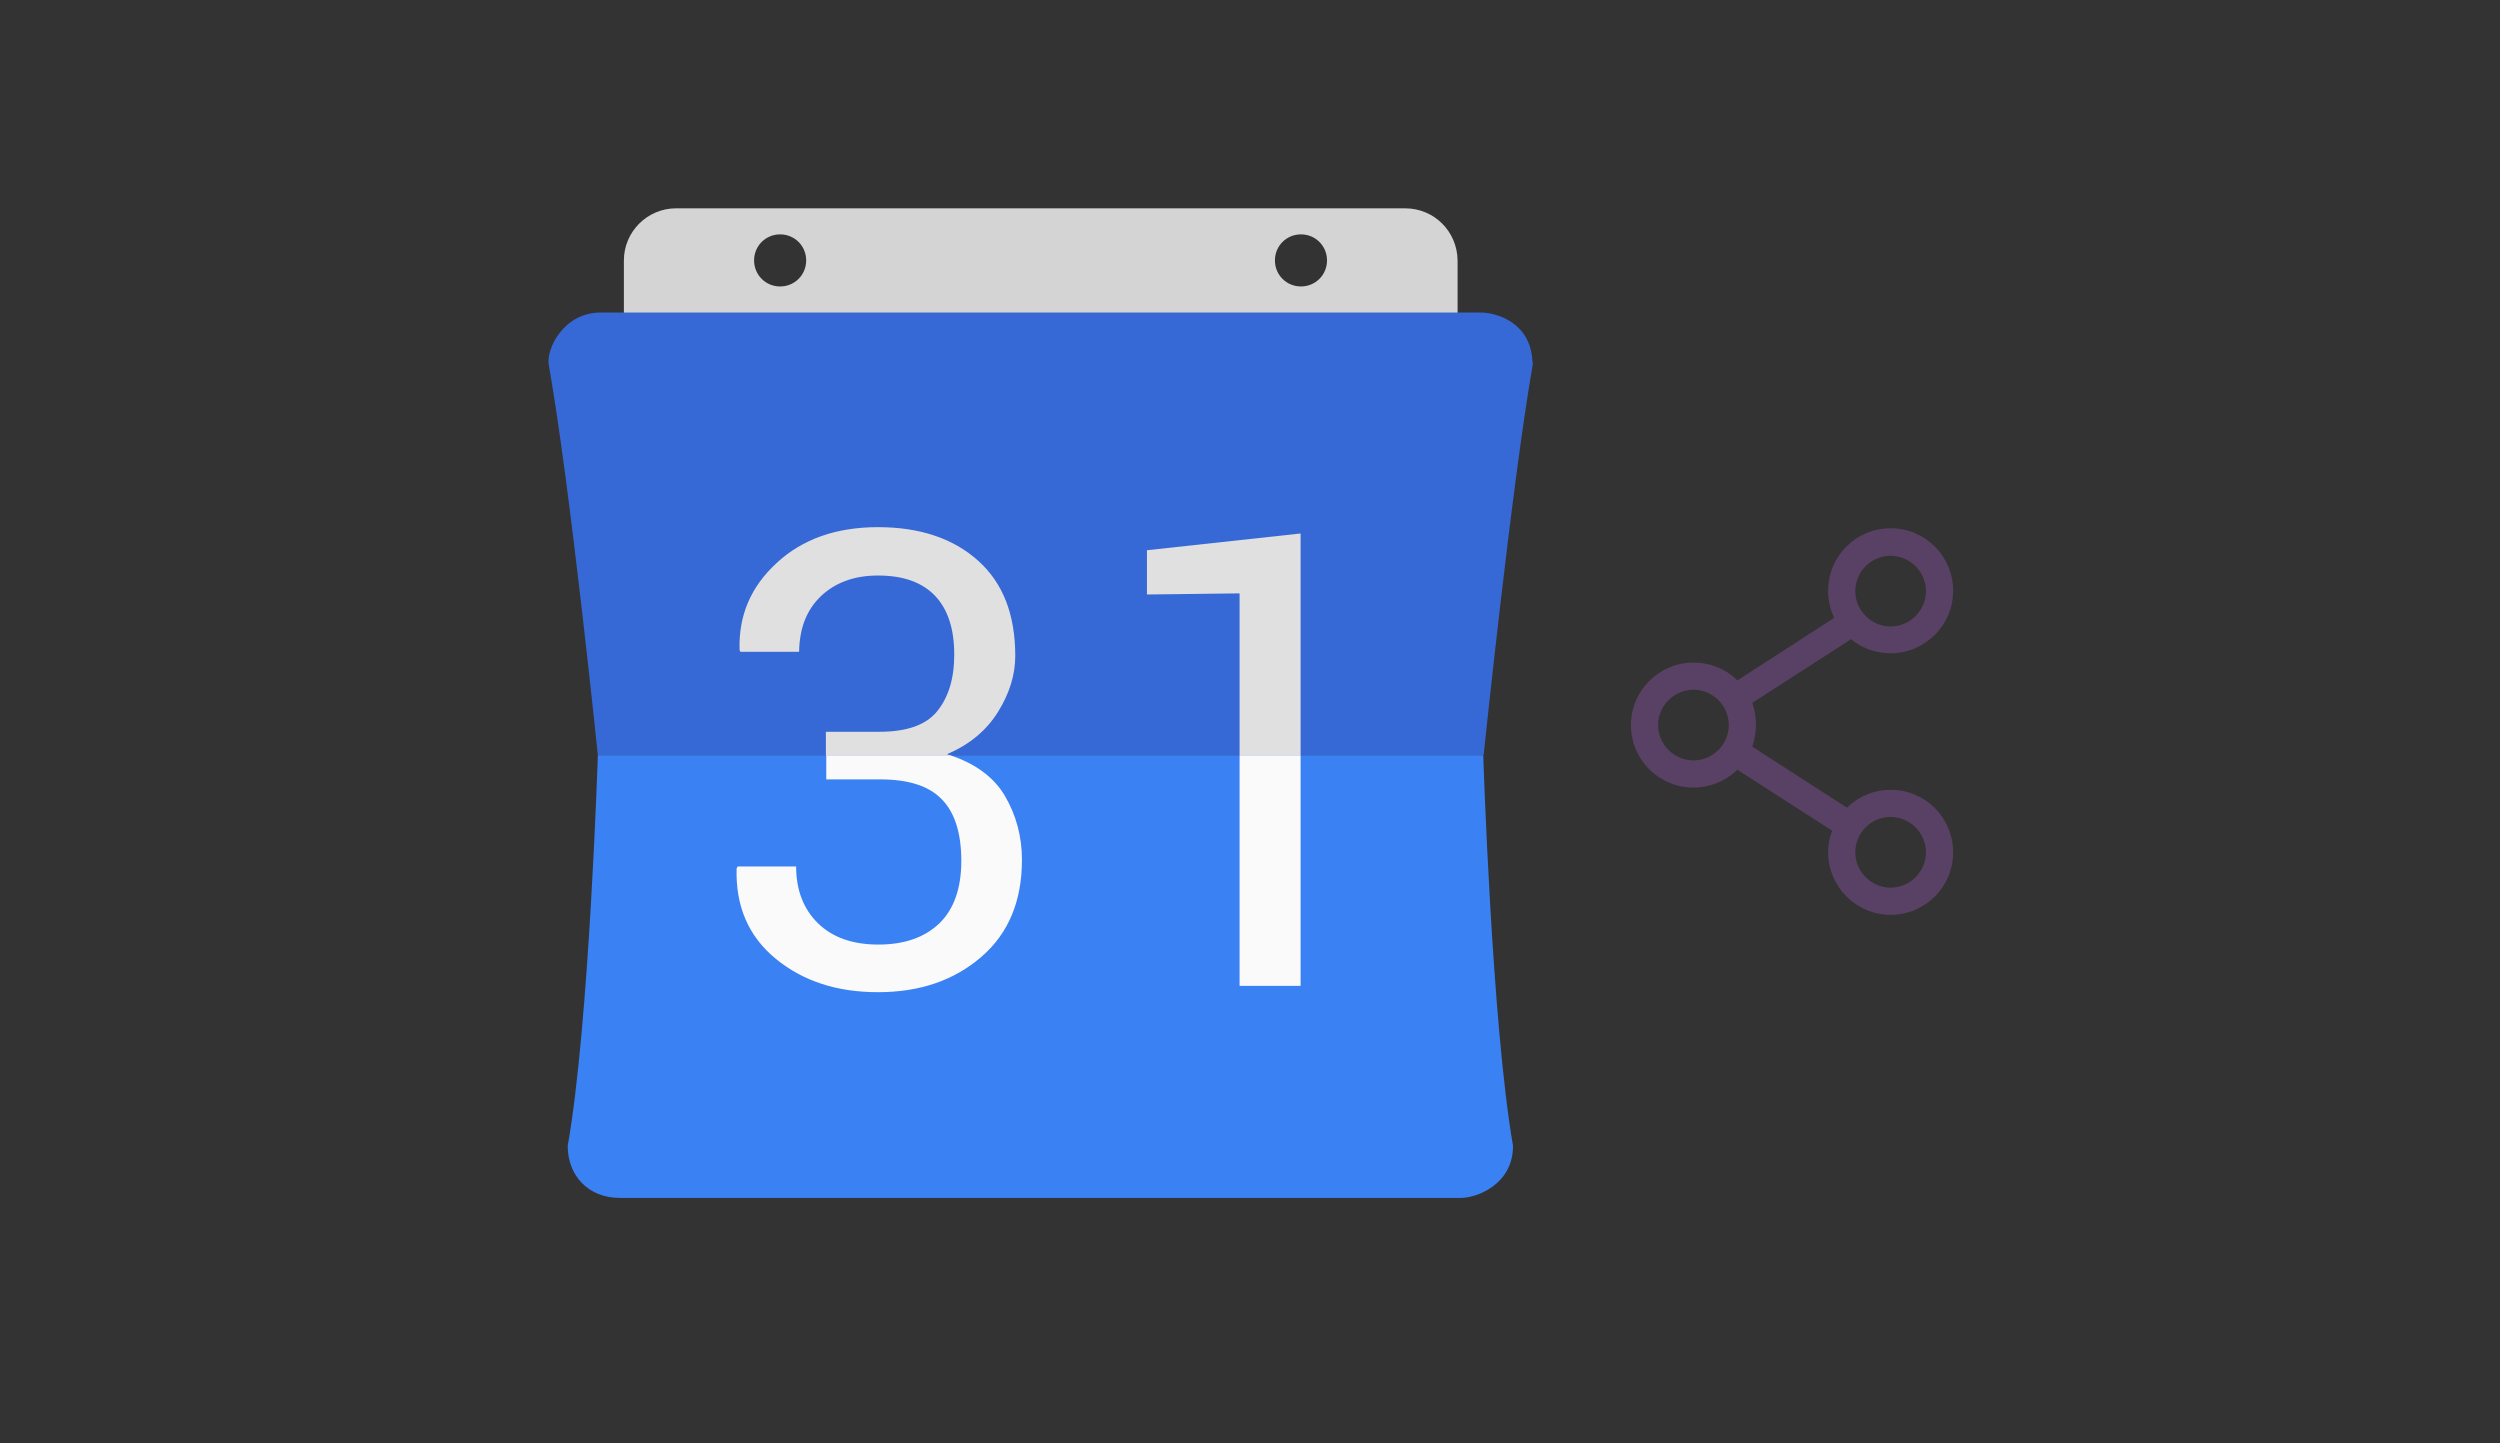
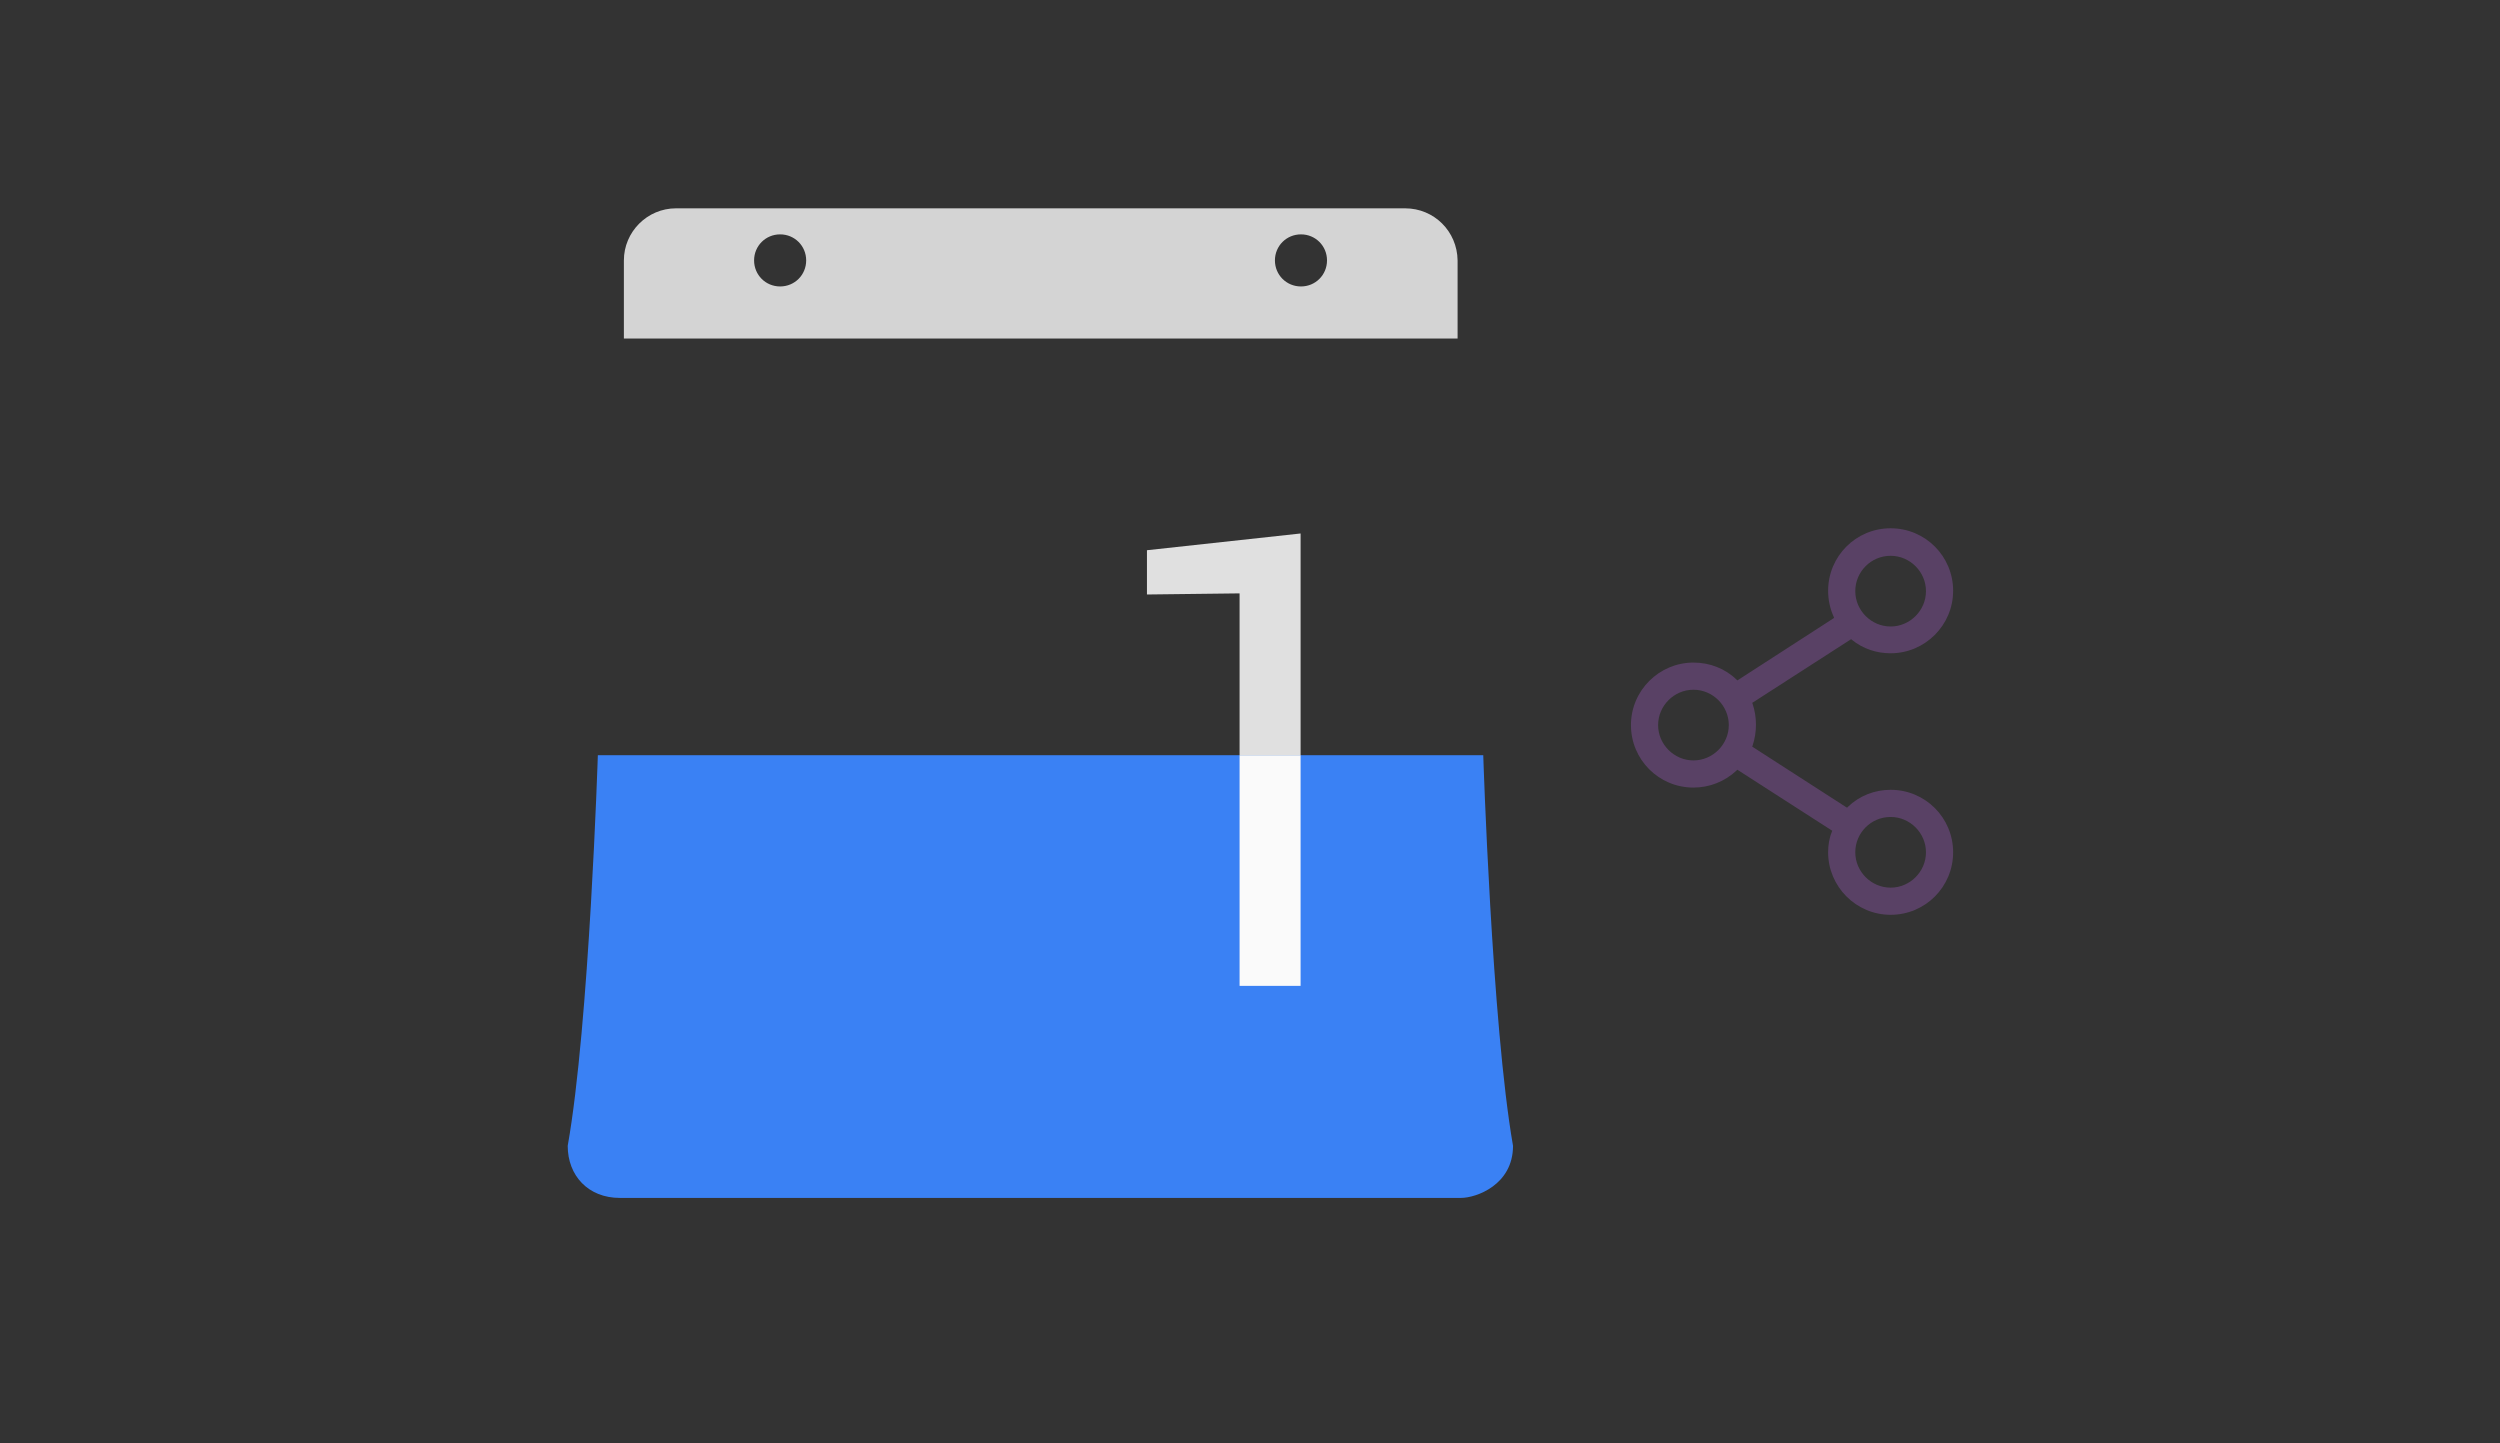
<svg xmlns="http://www.w3.org/2000/svg" version="1.1" id="Layer_1" x="0px" y="0px" viewBox="0 0 672 388" style="enable-background:new 0 0 672 388;" xml:space="preserve">
  <rect x="0" y="0" width="672" height="388" fill="#333333" stroke="none" />
  <style type="text/css">
	.st0{fill:#594165;}
	.st1{fill:#FCFCFC;enable-background:new    ;}
	.st2{enable-background:new    ;}
	.st3{fill:#5A5A5A;}
	.st4{fill:#D8D8D8;enable-background:new    ;}
	.st5{fill:#E9574E;}
	.st6{fill:#FFFFFF;}
	.st7{fill:#046DB2;}
	.st8{fill-rule:evenodd;clip-rule:evenodd;fill:#D4D4D4;}
	.st9{fill-rule:evenodd;clip-rule:evenodd;fill:#3669D6;}
	.st10{fill-rule:evenodd;clip-rule:evenodd;fill:#3A81F4;}
	.st11{fill-rule:evenodd;clip-rule:evenodd;fill:#FAFAFA;}
	.st12{fill-rule:evenodd;clip-rule:evenodd;fill:#E0E0E0;}
	.st13{fill:#ED7E01;}
	.st14{fill-rule:evenodd;clip-rule:evenodd;}
	.st15{fill-rule:evenodd;clip-rule:evenodd;fill:#3FBDCF;}
	.st16{fill-rule:evenodd;clip-rule:evenodd;fill:#FFFFFF;}
	.st17{fill:#E0E2E2;}
	.st18{fill:#47D86F;}
	.st19{fill:#4FC9F8;}
	.st20{fill:#FF9327;}
	.st21{fill:#C9C8C4;}
	.st22{fill:#9A9A9A;}
	.st23{fill:#F57F20;}
	.st24{fill:#E0E0E0;}
	.st25{fill-rule:evenodd;clip-rule:evenodd;fill:#FF9D17;}
</style>
  <g>
    <path class="st8" d="M377.7,56h-196c-7.7,0-14,6.3-14,14v21h224.1V70C391.7,62.2,385.5,56,377.7,56z M209.7,77c-3.9,0-7-3.1-7-7   s3.1-7,7-7c3.9,0,7,3.1,7,7S213.6,77,209.7,77z M349.7,77c-3.9,0-7-3.1-7-7s3.1-7,7-7s7,3.1,7,7S353.6,77,349.7,77z" />
-     <path class="st9" d="M411.9,96.9C411.3,86.5,402,84,398,84H161.5c-10.1,0-14.7,9.9-14,14c5.8,32.7,13.2,105,13.2,105h238.1   c0,0,7.5-72.4,13.2-105C412,97.6,412,97.3,411.9,96.9z" />
    <path class="st10" d="M398.7,203H160.7c0,0-2.3,72.4-8.1,105c0,8,5.5,14,14,14h226.1c4.1,0,14-3.5,14-14   C401,275.4,398.7,203,398.7,203z" />
-     <path class="st11" d="M255.4,203c6.9,2.3,11.8,6,14.7,10.9c3,5.1,4.6,10.9,4.6,17.2c0,11.1-3.6,19.8-10.9,26.1   c-7.3,6.3-16.5,9.5-27.8,9.5c-11.1,0-20.2-3-27.5-9c-7.3-6-10.8-14.1-10.5-24.3l0.3-0.5h15.7c0,6.4,2,11.5,5.9,15.3   c3.9,3.8,9.3,5.7,16.2,5.7c7,0,12.4-1.9,16.4-5.7c3.9-3.8,5.9-9.4,5.9-16.8c0-7.5-1.8-13.1-5.3-16.6c-3.5-3.6-9-5.3-16.6-5.3h-14.4   V203H255.4z" />
    <path class="st11" d="M333.2,203h16.4v62h-16.4V203z" />
-     <path class="st12" d="M214.8,175.2H199l-0.2-0.5c-0.3-9.2,3-17,10-23.4c6.9-6.4,16-9.6,27.2-9.6c11.2,0,20.2,3,26.9,9   c6.7,6,10,14.5,10,25.6c0,5-1.5,10-4.6,15s-7.6,8.8-13.7,11.4l0.7,0.4H222v-6.4h14.4c7.3,0,12.5-1.8,15.5-5.5s4.6-8.7,4.6-15.2   c0-7-1.7-12.2-5.2-15.9c-3.5-3.6-8.5-5.4-15.3-5.4c-6.4,0-11.5,1.9-15.4,5.6C216.9,163.9,214.9,168.7,214.8,175.2z" />
    <path class="st12" d="M349.6,203h-16.4v-43.5l-24.9,0.3v-11.9l41.3-4.5V203z" />
  </g>
  <path class="st0" d="M491.4,229.1c0,9.2,7.5,16.8,16.8,16.8s16.8-7.5,16.8-16.8s-7.5-16.8-16.8-16.8c-4.3,0-8.4,1.6-11.5,4.6  l-0.2,0.2l-0.2-0.1l-25.3-16.3l0.1-0.3c0.6-1.8,0.9-3.7,0.9-5.6c0-1.9-0.3-3.8-0.9-5.6l-0.1-0.3l0.2-0.1l26.4-17l0.2,0.2  c3,2.4,6.6,3.6,10.4,3.6c9.2,0,16.8-7.5,16.8-16.8s-7.5-16.8-16.8-16.8s-16.8,7.5-16.8,16.8c0,2.4,0.5,4.8,1.5,7l0.1,0.3L467,182.9  l-0.2-0.2c-3.1-3-7.2-4.6-11.6-4.6c-9.2,0-16.8,7.5-16.8,16.8c0,9.3,7.5,16.8,16.8,16.8c4.3,0,8.4-1.6,11.6-4.6l0.2-0.2l25.5,16.4  l-0.1,0.3C491.7,225.3,491.4,227.2,491.4,229.1z M508.2,219.6c5.2,0,9.5,4.3,9.5,9.5s-4.3,9.5-9.5,9.5s-9.5-4.3-9.5-9.5  S502.9,219.6,508.2,219.6z M508.2,149.4c5.2,0,9.5,4.3,9.5,9.5s-4.3,9.5-9.5,9.5s-9.5-4.3-9.5-9.5S502.9,149.4,508.2,149.4z   M455.2,204.4c-5.2,0-9.5-4.3-9.5-9.5s4.3-9.5,9.5-9.5s9.5,4.3,9.5,9.5S460.4,204.4,455.2,204.4z" />
</svg>